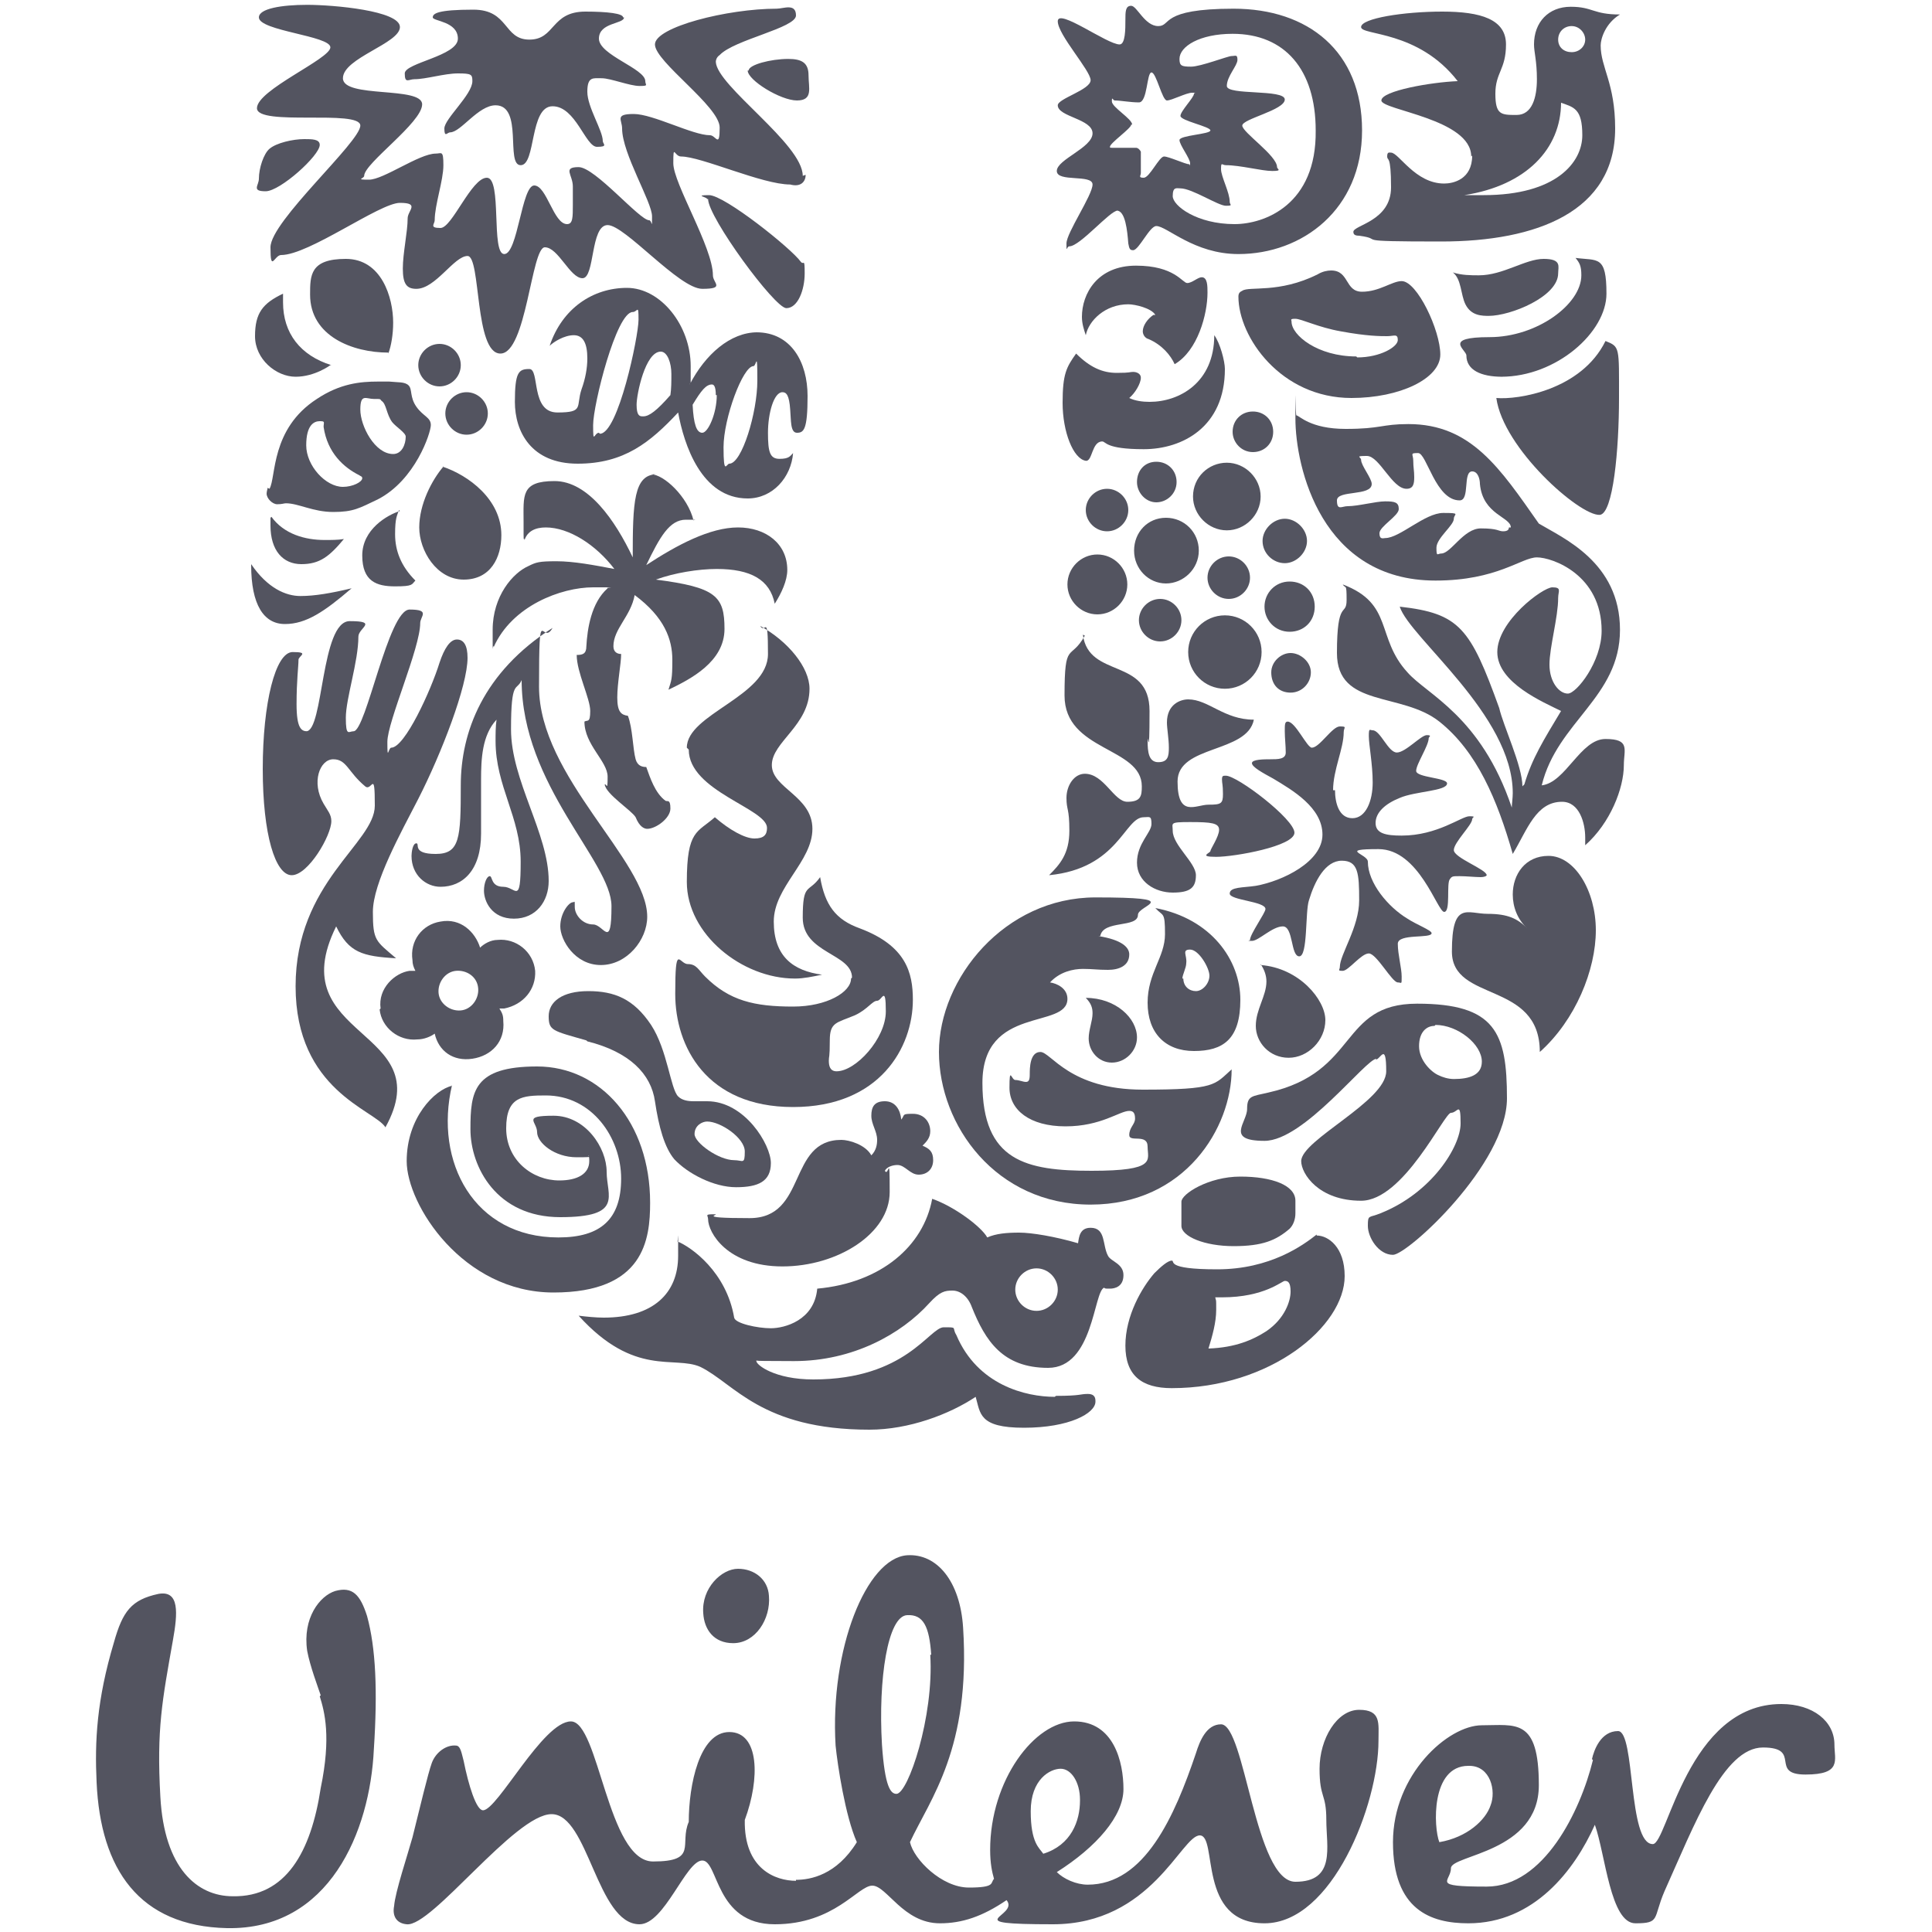
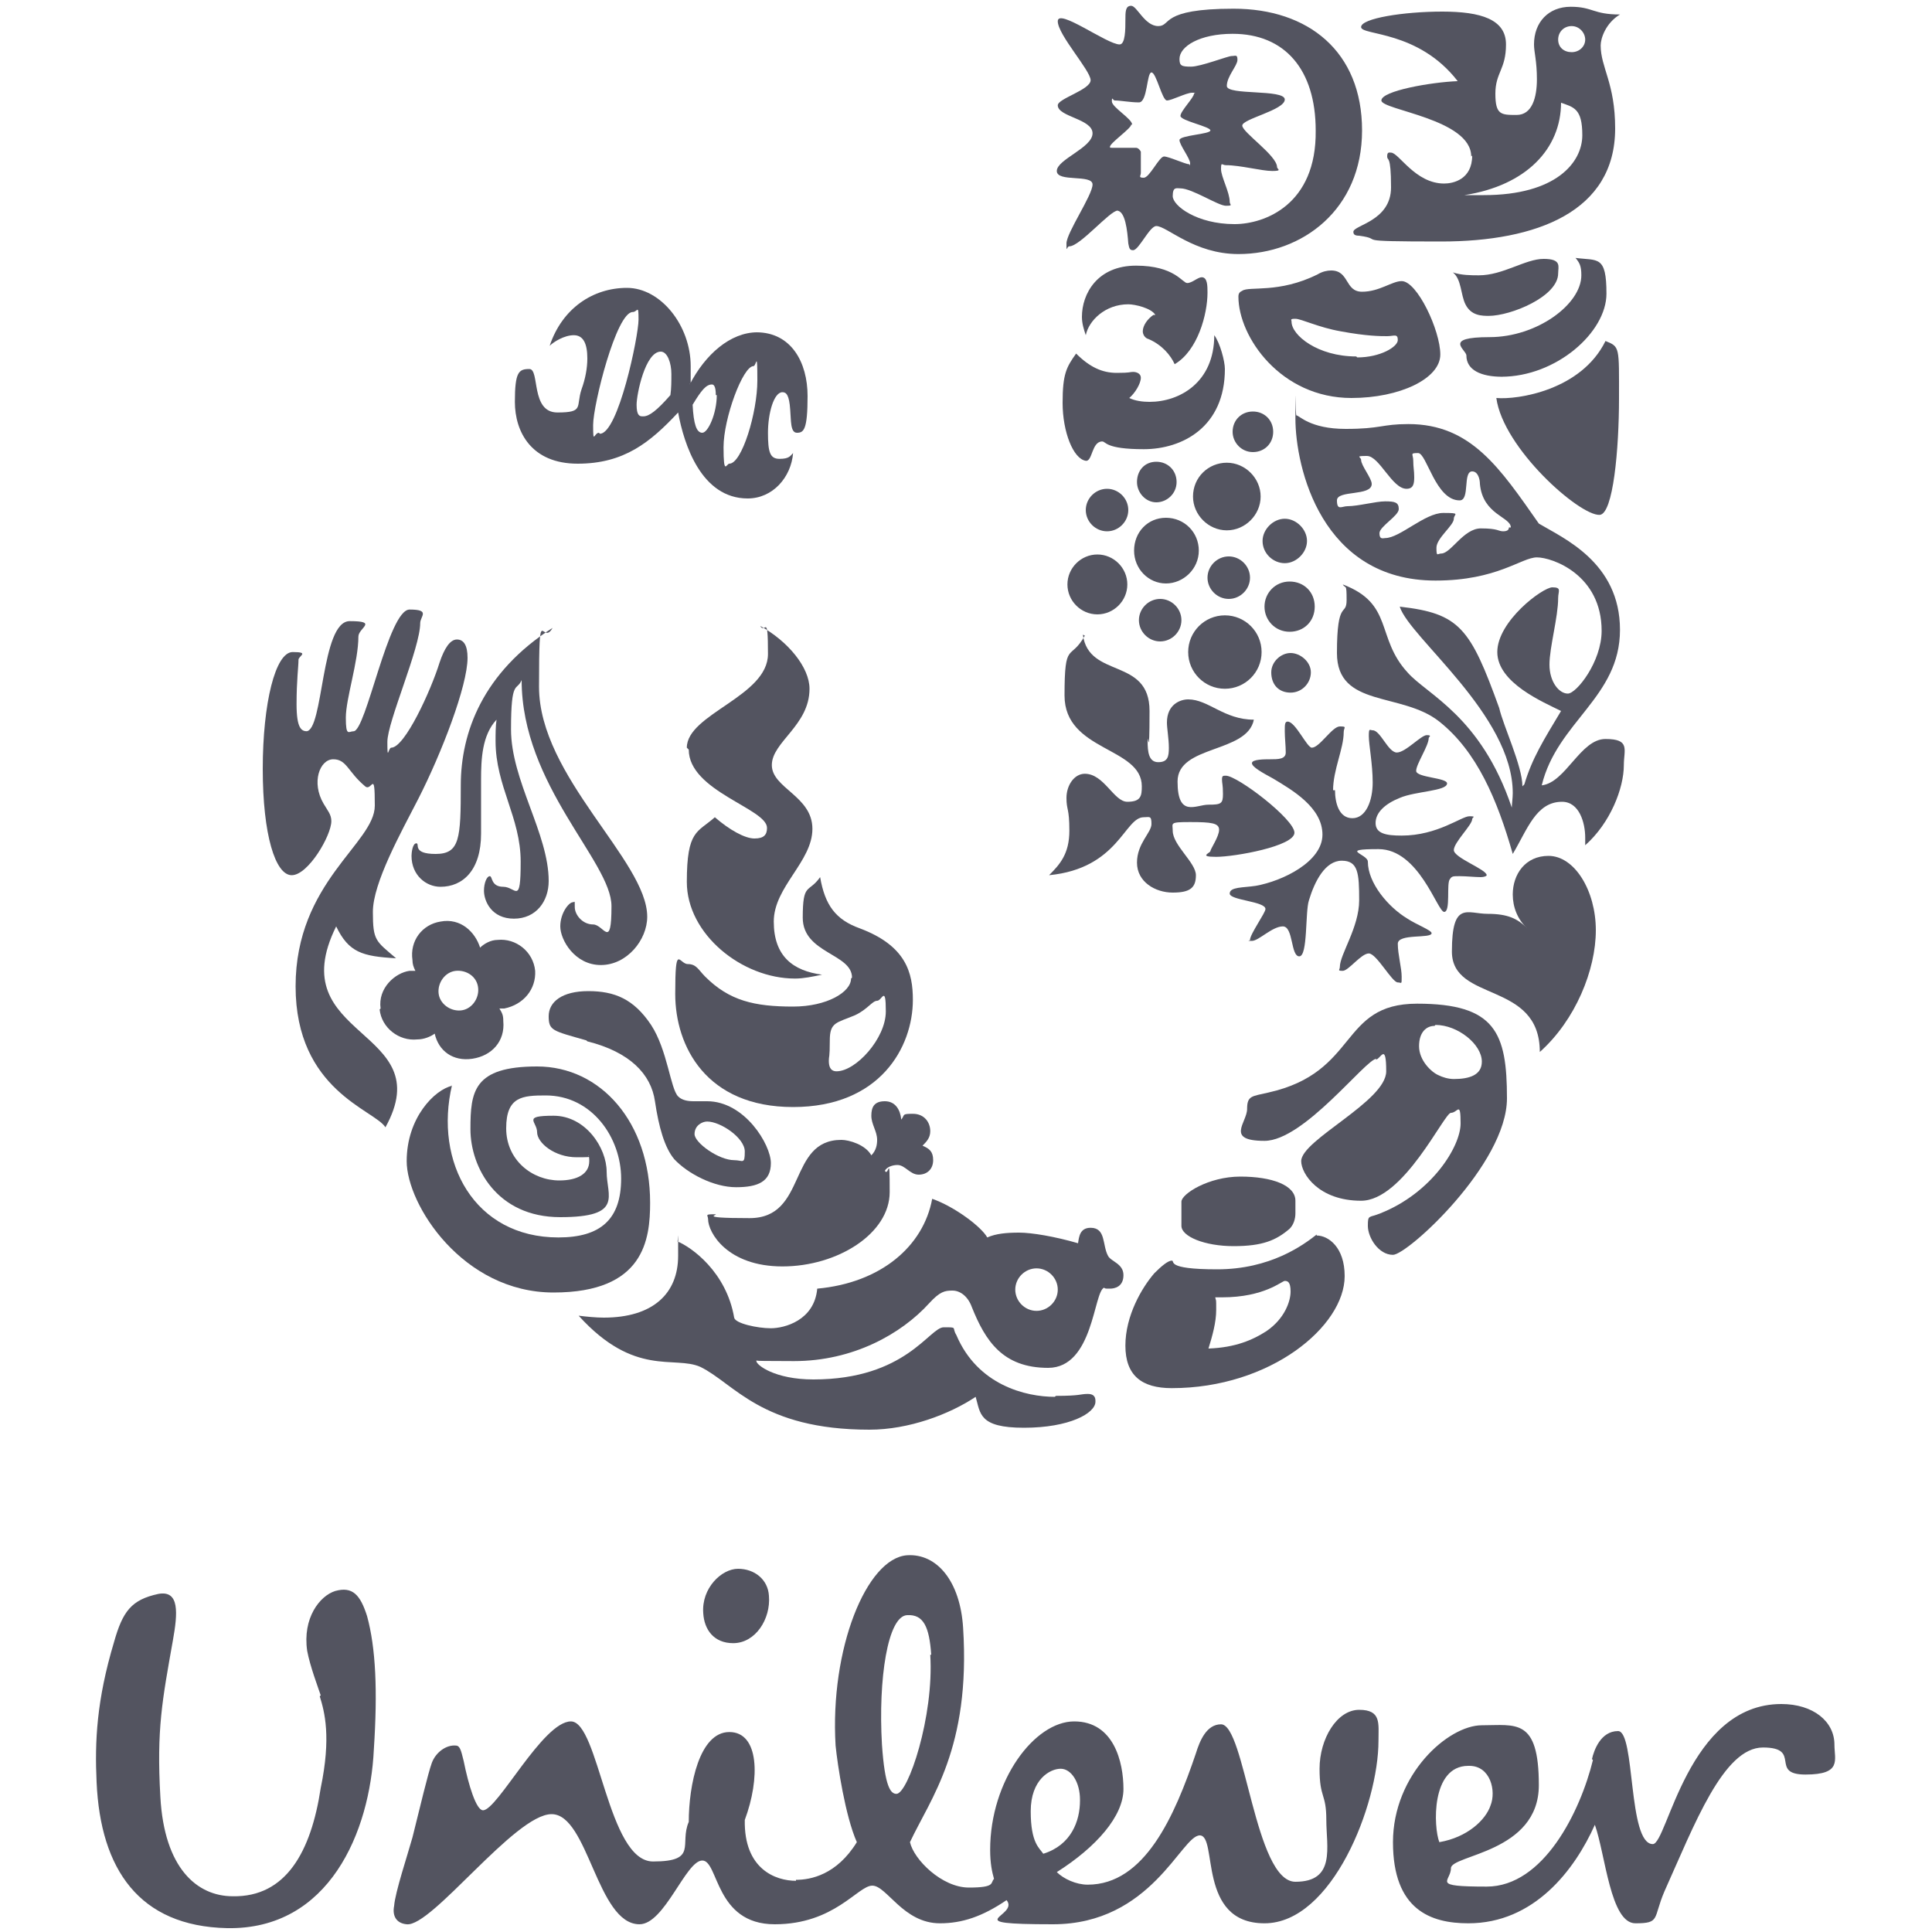
<svg xmlns="http://www.w3.org/2000/svg" version="1.1" viewBox="0 0 200 200">
  <defs>
    <style>
      .cls-1 {
        fill: #535460;
      }
    </style>
  </defs>
  <g>
    <g id="Layer_1">
      <g id="Layer_1-2" data-name="Layer_1">
        <g>
          <path class="cls-1" d="M82.4,194.6c1.5,0,4.2-.5,6.3-3.9-1.2-2.7-2-8-2.2-10-.6-10,3.2-19.4,7.4-19.7,3.1-.2,5.5,2.7,5.8,7.5.8,12.5-3.4,17.7-5.5,22.2.4,1.8,3.3,4.7,6.1,4.7s2.2-.5,2.6-.9c-.2-.7-.4-1.6-.4-3,0-7.2,4.6-13.3,8.7-13.3s5.1,4.2,5.1,7-2.8,6-6.9,8.6c.7.7,2,1.3,3.2,1.3,5.9,0,9-7.1,11.2-13.6.4-1.3,1.1-3,2.6-3,2.5,0,3.5,16.3,7.7,16.3s3.2-3.6,3.2-6.4-.7-2.2-.7-5.3,1.8-6.1,4.1-6.1,2,1.4,2,3.2c0,6.6-4.8,18.9-11.8,18.9s-4.8-9.1-6.7-9.1-5,9.2-15.2,9.2-3.4-.8-4.8-2.5c-2.5,1.7-4.6,2.4-6.9,2.4-3.8,0-5.5-3.9-7-3.9s-3.9,4-10.1,4-5.8-6.6-7.5-6.6-3.9,6.6-6.5,6.6c-4.4,0-5.3-11.4-9.1-11.4s-12.4,11.7-15,11.4c-1.1-.1-1.5-.9-1.3-1.9.1-1.4,1.4-5.3,1.9-7.1.8-3.2,1.6-6.6,2-7.7.4-1.1,1.5-1.9,2.5-1.8.5,0,.6.9.8,1.6.5,2.5,1.3,5.1,2,5.1,1.5,0,6.2-9.2,9.1-9.2s3.8,14.5,8.5,14.5,2.7-1.8,3.7-4.1c0-3.8,1.1-9.3,4.2-9.3s3.2,4.8,1.6,9.1c-.1,5.1,3.2,6.3,5.3,6.3h0ZM164.9,182.2c-1.3,5.3-5.1,13.1-11,13.1s-3.7-.5-3.7-1.9,9.1-1.6,9.1-8.6-2.4-6.2-5.9-6.2-9.2,5.1-9.2,12.1,3.9,8.4,7.8,8.4c6.8,0,11-5.5,13.1-10.2,1.1,3.1,1.6,10.2,4.2,10.2s1.8-.5,3-3.3c3.1-6.9,6.1-14.9,10.2-14.9s.6,2.8,4.4,2.8,3-1.5,3-3.1c0-2.4-2.2-4.2-5.5-4.2-9.7,0-11.8,14.5-13.3,14.5-2.6,0-1.8-11.7-3.6-11.7s-2.5,2-2.7,2.9h0ZM96.4,171.3c-.2-2.9-.8-4.2-2.5-4.1-2,.1-3,6.6-2.6,13.4.3,4.4.9,5.1,1.5,5.1,1.2,0,3.9-8,3.5-14.4h0ZM79.6,165.2c-.1-1.7-1.5-2.8-3.2-2.8s-3.8,2-3.6,4.6c.1,1.7,1.1,3.1,3.1,3.1,2.3,0,3.9-2.5,3.7-4.9ZM111.8,186.3c0-1.8-.9-3.2-2-3.2s-3.1,1.1-3.1,4.4.9,3.8,1.3,4.4c2.9-.9,3.8-3.4,3.8-5.5h0ZM152.1,182.8c2.2,0,2.8,2.6,2.2,4.1-.5,1.5-2.4,3.3-5.3,3.8-.6-1.5-.9-7.9,3-7.9ZM33.2,175.5c-.3-.9-1.1-3-1.4-4.6-.5-3.4,1.3-5.7,2.9-6.2,1.8-.5,2.6.4,3.3,2.6.9,3.3,1.1,7.7.7,13.8-.4,8.5-4.6,18.7-15.2,18.5-9.1-.2-13.1-6.1-13.5-15.1-.2-4.2,0-8.5,1.8-14.5.9-3.2,1.8-4.4,4.6-5,2.2-.4,2,2,1.5,4.8-1.1,6.2-1.7,9.2-1.3,16.2.4,7.4,3.8,10.3,7.5,10.3,5.5.1,8.1-4.6,9.1-11.2,1.1-5.3.4-7.9-.1-9.5h0Z" />
          <g>
            <path class="cls-1" d="M154.9,41.2c.7,5.2,8.6,12.2,10.7,12.1,1.4-.1,2-6.8,2-12.1s.1-5.3-1.4-5.9c-2.5,5.1-9.1,6.1-11.3,5.9ZM155.4,39c5.7,0,10.9-4.6,10.9-8.6s-.9-3.4-3.2-3.7c.4.5.6.8.6,1.8,0,3-4.6,6.4-9.5,6.4s-2.4,1.3-2.4,1.9c0,1.5,1.5,2.2,3.7,2.2ZM154.2,32.7c-.8,0-1.9,0-2.5-1.2-.5-1-.4-2.6-1.3-3.3.9.3,1.9.3,2.7.3,2.5,0,4.8-1.7,6.7-1.7s1.5.8,1.5,1.5c0,2.4-4.9,4.4-7.2,4.4Z" />
            <path class="cls-1" d="M31.7,75.7c1.8,0,1.5-11.4,4.5-11.4s.9.7.9,1.6c0,2.6-1.3,6.4-1.3,8.4s.3,1.4.8,1.4c1.3,0,3.6-12.6,5.8-12.6s1.1.7,1.1,1.4c0,2.6-3.4,10.2-3.4,12.3s.1.6.4.6c1.4,0,4.1-5.9,5-8.8.5-1.5,1.1-2.4,1.8-2.4s1.1.6,1.1,1.9c0,2.9-2.7,9.9-5.1,14.6-1.8,3.5-4.7,8.7-4.7,11.7s.3,3,2.4,4.8c-3.5-.2-4.9-.6-6.2-3.3-5.8,11.7,10.8,10.5,5.1,20.8-1.1-1.8-9.3-3.8-9.3-14.6s8.2-14.8,8.2-18.7-.3-1.4-1-2c-1.8-1.5-1.9-2.8-3.3-2.8s-2.3,2.4-1,4.6c.4.7.8,1.1.8,1.8,0,1.5-2.4,5.6-4.1,5.6s-3-4.2-3-11,1.3-12.1,3.1-12.1.6.4.6.8c0,.7-.2,2.1-.2,4.6s.5,2.8,1.1,2.8Z" />
            <path class="cls-1" d="M45.6,91.8c2.3,0,4.2-1.7,4.2-5.5v-5.6c0-2.1.1-4.6,1.6-6.2-.1.7-.1,1.5-.1,2.2,0,4.7,2.6,7.9,2.6,12.5s-.5,2.6-1.8,2.6-1.1-1.1-1.4-1.1-.6.7-.6,1.5c0,1.1.8,2.9,3.1,2.9s3.6-1.8,3.6-3.9c0-4.9-3.9-10.4-3.9-15.7s.6-3.9,1.1-5.1c0,10.9,9.3,18.8,9.3,23.4s-.8,1.9-1.9,1.9-1.9-1-1.9-1.8,0-.5-.2-.5c-.4,0-1.3,1.1-1.3,2.5s1.5,4,4.2,4,4.8-2.6,4.8-5c0-5.8-11.2-14.5-11.2-23.8s.3-4.1,1.4-6.1c-7.2,4.6-9.5,10.8-9.5,16.3s-.1,7.1-2.6,7.1-1.6-1.1-2-1.1-.5,1-.5,1.3c0,2,1.5,3.2,3,3.2Z" />
            <path class="cls-1" d="M140.5,37c2.4,0,4.2-1.1,4.2-1.8s-.4-.4-1.1-.4-2.1,0-4.8-.5c-2.3-.4-4.1-1.3-4.7-1.3s-.4.1-.4.3c0,1.4,2.7,3.6,6.7,3.6h0ZM128.6,30.1c.7-.5,3.8.3,7.8-1.7.5-.3,1-.4,1.4-.4,1.9,0,1.4,2.2,3.2,2.2s3.1-1.1,4.1-1.1c1.6,0,4,5.1,4,7.6s-4.2,4.5-9.2,4.5c-7.3,0-11.7-6.3-11.7-10.5,0-.4.2-.5.4-.6h0Z" />
            <path class="cls-1" d="M46.8,112.4c-1.8.4-4.7,3.3-4.7,7.8s5.8,13.6,15.2,13.6,10-5.5,10-9.3c0-8.3-5.1-14.1-11.7-14.1s-6.9,2.6-6.9,6.5,2.7,9.1,9.3,9.1,4.8-2.2,4.8-4.7-2.2-5.8-5.5-5.8-1.7.6-1.7,1.7,1.8,2.6,4.1,2.6,1-.1,1.2-.2c.1.1.1.4.1.6,0,1.3-1.2,2-3.1,2-2.8,0-5.5-2.1-5.5-5.4s1.7-3.4,4.1-3.4c4.8,0,7.8,4.4,7.8,8.6s-2.1,6.1-6.5,6.1c-8.7,0-12.9-7.8-11-15.8h0Z" />
            <path class="cls-1" d="M105.1,133.5c0,1.2,1,2.2,2.2,2.2s2.2-1,2.2-2.2-1-2.2-2.2-2.2-2.2,1-2.2,2.2ZM109.3,144.5c2.6,0,2.5-.2,3.3-.2s.8.5.8.8c0,1.2-2.7,2.7-7.4,2.7s-4.5-1.5-5-3.2c-2.7,1.8-6.9,3.4-11,3.4-11.2,0-14-4.8-17.5-6.5-2.7-1.2-6.8,1.1-12.6-5.3.8.1,1.8.2,2.6.2,5.1,0,7.7-2.5,7.7-6.4s0-1.1-.1-1.5c1.5.6,5.1,3.2,5.9,7.9.1.6,2.4,1.1,3.8,1.1s4.5-.8,4.8-4.1c6.6-.6,11-4.4,11.9-9.3,2.3.8,5.1,2.9,5.7,4,.9-.4,2-.5,3.3-.5s3.7.4,6.1,1.1c.1-.7.2-1.6,1.3-1.6,1.6,0,1.2,1.8,1.8,2.9.3.6,1.6.8,1.6,2s-.9,1.4-1.4,1.4-.5,0-.6-.1c-1.1.4-1.1,8.3-5.8,8.3s-6.5-2.8-7.9-6.3c-.4-1.1-1.2-1.7-2-1.7s-1.3.1-2.4,1.3c-2.9,3.2-7.9,6-14,6s-3.4-.1-3.7-.1-.2,0-.2.1c0,.4,1.9,1.9,5.9,1.9,9.6,0,12-5.4,13.5-5.4s.8,0,1.3.8c2.2,5.2,7.2,6.4,10.2,6.4h0Z" />
            <path class="cls-1" d="M142.5,109.6c-1.1,0-7.5,8.5-11.6,8.5s-1.8-1.9-1.8-3.3.5-1.3,2.2-1.7c9.4-2.1,7.3-9.2,15.4-9.2s9.3,3,9.3,9.8-10.3,16.2-11.8,16.2-2.6-1.8-2.6-3,.1-.8,1.3-1.3c5.3-2.1,8.3-6.9,8.3-9.3s-.3-1.1-1-1.1-4.9,9.1-9.3,9.1-6.2-2.8-6.2-4.1c0-2.2,8.8-6.2,8.8-9.3s-.6-1.2-1.1-1.2ZM148.5,106.2c-.8,0-1.6.6-1.6,2.1s1.3,2.7,2,3c.4.2,1,.4,1.6.4,1.6,0,2.9-.4,2.9-1.8,0-1.8-2.5-3.8-4.8-3.8h0Z" />
-             <path class="cls-1" d="M46.1,42.8c0,1.2,1,2.2,2.2,2.2s2.2-1,2.2-2.2-1-2.2-2.2-2.2-2.2,1-2.2,2.2ZM43.3,37.8c0,1.2,1,2.2,2.2,2.2s2.2-1,2.2-2.2-1-2.2-2.2-2.2-2.2,1-2.2,2.2ZM41.4,52.9c-1.3.4-3.9,1.9-3.9,4.6s1.5,3.2,3.4,3.2,1.7-.2,2.1-.6c-1.5-1.5-2.1-3.1-2.1-4.8s.2-1.9.4-2.5ZM28,53.6c0,.3,0,.6,0,.8,0,2.6,1.3,4,3.2,4s2.9-.8,4.4-2.6c-.6.1-1.3.1-2,.1-2,0-4.2-.6-5.5-2.4ZM26,58.5c0,4.1,1.3,6.1,3.5,6.1s4.1-1.3,6.9-3.7c-2.1.5-3.8.8-5.3.8s-3.4-.8-5.1-3.3ZM40.2,36.6c.3-.8.5-2,.5-3.2,0-2.6-1.2-6.6-4.9-6.6s-3.7,1.7-3.7,3.7c0,4.3,4.4,6,8.1,6ZM35.5,50.4c-1.8,0-3.8-2.2-3.8-4.3s.8-2.5,1.4-2.5.4.1.4.6c.4,2.7,2.1,4.2,3.7,5,.1.1.3.1.3.3,0,.4-1,.9-2,.9ZM40.6,43.7c.4.5,1.4,1.1,1.4,1.5,0,.8-.4,1.8-1.3,1.8-1.9,0-3.4-2.9-3.4-4.6s.6-1.1,1.4-1.1.6,0,.8.2c.5.3.5,1.4,1.1,2.2ZM27.7,50.5c0,.1-.1.4-.1.6,0,.5.6,1.1,1.1,1.1s.7-.1.9-.1c1.3,0,2.8.9,4.9.9s2.7-.4,4.6-1.3c3.9-2,5.5-6.9,5.5-7.7s-.8-.9-1.5-1.9-.4-1.8-.8-2.2-1.1-.3-2-.4h-1.2c-1.8,0-3.9.2-6.3,1.8-4.8,3.1-4.2,8.1-4.9,9.3h0ZM45.9,48.3c-1.2,1.4-2.5,3.9-2.5,6.3s1.8,5.4,4.6,5.4,3.9-2.3,3.9-4.6c0-3.7-3.4-6.2-6.1-7.1ZM34.2,37.8s-1.6,1.2-3.6,1.2-4.2-1.8-4.2-4.2.8-3.4,2.9-4.4c0,.4,0,.6,0,.9,0,3.2,1.8,5.5,5,6.5Z" />
            <path class="cls-1" d="M130.7,56c0,1.3,1.1,2.3,2.3,2.3s2.3-1.1,2.3-2.3-1.1-2.3-2.3-2.3-2.3,1.1-2.3,2.3ZM130.9,62.8c0,1.4,1.1,2.6,2.6,2.6s2.6-1.1,2.6-2.6-1.1-2.6-2.6-2.6-2.6,1.2-2.6,2.6ZM123,67.5c0,2.1,1.7,3.8,3.8,3.8s3.8-1.7,3.8-3.8-1.7-3.8-3.8-3.8-3.8,1.7-3.8,3.8ZM125,59.8c0,1.2,1,2.2,2.2,2.2s2.2-1,2.2-2.2-1-2.2-2.2-2.2-2.2,1-2.2,2.2ZM117.9,64.2c0,1.2,1,2.2,2.2,2.2s2.2-1,2.2-2.2-1-2.2-2.2-2.2-2.2,1-2.2,2.2ZM123.5,51.4c0,1.9,1.6,3.5,3.5,3.5s3.5-1.6,3.5-3.5-1.6-3.5-3.5-3.5-3.5,1.5-3.5,3.5ZM127.6,44.7c0,1.1.9,2.1,2.1,2.1s2.1-.9,2.1-2.1-.9-2.1-2.1-2.1-2.1.9-2.1,2.1ZM117.7,49.9c0,1.1.9,2.1,2,2.1s2.1-.9,2.1-2.1-.9-2.1-2.1-2.1-2,.9-2,2.1ZM117.4,57c0,1.9,1.5,3.4,3.3,3.4s3.4-1.5,3.4-3.4-1.5-3.4-3.4-3.4-3.3,1.5-3.3,3.4ZM110.5,60.5c0,1.7,1.4,3.1,3.1,3.1s3.1-1.4,3.1-3.1-1.4-3.1-3.1-3.1-3.1,1.4-3.1,3.1ZM112.4,52.8c0,1.2,1,2.2,2.2,2.2s2.2-1,2.2-2.2-1-2.2-2.2-2.2-2.2,1-2.2,2.2ZM131.6,69.6c0-1.1,1-2,2-2s2.1.9,2.1,2-.9,2.1-2.1,2.1-2-.8-2-2.1Z" />
            <path class="cls-1" d="M133,132.6c.3,0,.6.1.6,1.1s-.6,2.8-2.5,4.1c-1.4.9-3.2,1.7-6,1.8.4-1.3.8-2.7.8-4s0-.8-.1-1.3h.7c4.4,0,6.2-1.7,6.5-1.7h0ZM133.5,127.2c.4-.4.6-1,.6-1.6v-1.3c0-1.6-2.4-2.5-5.7-2.5s-6.1,1.8-6.1,2.6v2.5c0,1.1,2.4,2.1,5.4,2.1s4.4-.6,5.8-1.8h0ZM136.3,127.8c-1.4,1.1-4.8,3.6-10.3,3.6s-4.3-.9-4.7-.9-1.1.6-1.8,1.3c-1.3,1.5-3,4.4-3,7.5s1.7,4.4,4.8,4.4c10.2,0,17.9-6.4,17.9-11.6,0-3-1.7-4.2-2.9-4.2Z" />
            <path class="cls-1" d="M138.2,81.8c0,1.3.4,2.9,1.8,2.9s2.1-1.8,2.1-3.7-.4-3.9-.4-4.8.1-.6.4-.6c.8,0,1.6,2.3,2.5,2.3s2.5-1.8,3.1-1.8.2.2.2.3c0,.8-1.3,2.7-1.3,3.4s3.2.7,3.2,1.3c0,.8-3.3.8-4.9,1.5-1.5.6-2.5,1.5-2.5,2.6s1.1,1.3,2.7,1.3c3.7,0,6.2-2,7-2s.3.1.3.3c0,.6-1.9,2.4-1.9,3.2s3.4,2,3.4,2.6c0,.1-.3.2-.6.2-.6,0-1.5-.1-2.2-.1s-.8,0-1,.3c-.4.4.1,3.4-.6,3.4s-2.6-6.5-6.8-6.5-1.1.5-1.1,1.3c0,2.2,2.1,4.7,4.1,5.9.9.6,2.5,1.2,2.5,1.5,0,.6-3.5,0-3.5,1.1s.4,2.5.4,3.4,0,.6-.4.6c-.6,0-2.2-3-3-3s-2.1,1.8-2.7,1.8-.3-.1-.3-.4c0-1.3,2-4.1,2-6.9s-.1-4.1-1.8-4.1-2.8,2.1-3.4,4.1c-.4,1.2-.1,5.8-1,5.8s-.6-3.1-1.7-3.1-2.5,1.5-3.2,1.5-.2,0-.2-.1c0-.6,1.6-2.8,1.6-3.2,0-.8-3.7-.9-3.7-1.6s1.4-.6,2.7-.8c2.8-.5,6.9-2.5,6.9-5.3s-3.1-4.6-5.1-5.8c-1.1-.6-2.2-1.2-2.2-1.6s1.3-.4,1.9-.4c.8,0,1.6,0,1.6-.7s-.1-1.5-.1-2.2,0-1,.3-1c.8,0,2,2.7,2.5,2.7.8,0,2.1-2.2,2.9-2.2s.4.1.4.6c0,1.7-1.1,3.9-1.1,6h0ZM112.1,65.7c.6,4.6,6.9,2.3,6.9,7.9s-.2,2-.2,3.1.1,2.2,1.1,2.2,1.1-.6,1.1-1.5-.2-2-.2-2.6c0-1.9,1.4-2.4,2.2-2.4,2.1,0,3.7,2.1,6.8,2.1-.7,3.5-7.9,2.6-7.9,6.4s1.9,2.4,3.2,2.4,1.5-.1,1.5-1.1-.1-1.1-.1-1.5.1-.4.4-.4c1.2,0,7.1,4.5,7.1,5.9s-6.2,2.5-8.1,2.5-.6-.4-.6-.6.9-1.5.9-2.2-.8-.8-3-.8-1.8.1-1.8.9c0,1.5,2.4,3.3,2.4,4.6s-.6,1.8-2.4,1.8-3.7-1.1-3.7-3.1,1.5-3.1,1.5-4-.2-.7-.8-.7c-2,0-2.6,5.3-9.8,6,1.1-1.1,2.1-2.2,2.1-4.6s-.3-2.1-.3-3.4.8-2.5,1.9-2.5c2,0,3,2.9,4.4,2.9s1.5-.6,1.5-1.6c0-4.1-8-3.6-8-9.4s.6-3.5,2.1-6.2h0Z" />
-             <path class="cls-1" d="M122.5,101.3c0,.8.6,1.3,1.3,1.3s1.4-.8,1.4-1.6-1.1-2.7-2-2.7-.3.6-.4,1.4c0,.5-.4,1.2-.4,1.6ZM119.6,94c5.8,1.1,8.8,5.4,8.8,9.5s-1.8,5.3-4.8,5.3-4.8-1.9-4.8-5,1.8-4.7,1.8-7.1-.2-1.8-1-2.7h0ZM112.4,103.3c.6.6.7,1.1.7,1.6,0,.8-.4,1.7-.4,2.6,0,1.3,1,2.5,2.4,2.5s2.6-1.2,2.6-2.6c0-2-2.2-4.1-5.3-4.1h0ZM130.5,99.8c.4.6.6,1.2.6,1.8,0,1.5-1.1,2.9-1.1,4.6s1.4,3.3,3.4,3.3,3.8-1.8,3.8-3.9-2.7-5.4-6.7-5.7h0ZM113.7,96.9c2.5.4,3.2,1.2,3.2,1.9,0,1.2-1.1,1.6-2.2,1.6s-1.6-.1-2.6-.1-2.4.3-3.4,1.4c.7.1,1.8.6,1.8,1.7,0,3.2-8.8.6-8.8,8.7s4.5,9.1,11.3,9.1,5.8-1.1,5.8-2.5-1.9-.4-1.9-1.2.6-1.1.6-1.7-.2-.8-.6-.8c-1,0-2.9,1.6-6.6,1.6s-5.8-1.7-5.8-4,.2-.8.6-.8.8.2,1.1.2.4-.2.4-.8,0-2.3,1.1-2.3,3,3.9,10.6,3.9,7.4-.5,9.2-2.1c0,6-4.8,14-14.6,14s-15.7-8.2-15.7-15.8,6.8-16,16.2-16,4.4.8,4.4,1.8c0,1.4-3.6.5-3.9,2.2h0Z" />
            <path class="cls-1" d="M78.3,34.4c3.6,0,5.3,3.1,5.3,6.6s-.4,3.8-1.1,3.8-.6-1.3-.7-2.4c-.1-1.5-.4-1.8-.8-1.8-.9,0-1.5,2.2-1.5,4.2s.2,2.7,1.2,2.7,1.1-.3,1.4-.6c-.2,2.5-2.1,4.7-4.7,4.7-4.8,0-6.6-5.6-7.2-8.9-2.9,3.1-5.6,5.3-10.4,5.3s-6.5-3.3-6.5-6.4.4-3.4,1.5-3.4.1,4.5,2.9,4.5,1.9-.6,2.5-2.4c.4-1.1.6-2.2.6-3.2,0-1.5-.4-2.4-1.4-2.4s-2.1.7-2.5,1.1c1.3-3.9,4.5-6,8-6s6.6,3.9,6.6,8.1,0,1.3-.1,1.9c1.6-3.1,4.2-5.4,7-5.4h0ZM74.1,40.9c0-.9-.2-1.1-.4-1.1-.6,0-1.1.6-2,2.1.1,2,.4,2.9,1,2.9s1.5-2,1.5-3.9ZM66.6,43.1c.6,0,1.4-.6,2.8-2.2.1-.7.1-1.4.1-2.2,0-1.1-.4-2.3-1.1-2.3-1.6,0-2.5,4.4-2.5,5.5s.3,1.2.6,1.2ZM75.5,48c1.3,0,2.9-5.3,2.9-8.6s-.1-1.5-.4-1.5c-1.1,0-3.1,5.4-3.1,8.4s.3,1.7.6,1.7ZM62.1,44.9c1.9,0,4-10.1,4-11.8s-.1-.8-.6-.8c-1.7,0-4.1,9.6-4.1,11.7s.1.8.6.8Z" />
-             <path class="cls-1" d="M68,49.1c-2.4,0-2.5,2.9-2.5,8.6-1.8-3.8-4.6-7.9-8.1-7.9s-3.2,1.5-3.2,4.2,0,1.4.1,1.9c.3-.9,1.1-1.3,2.2-1.3,2.4,0,5.2,1.8,7.1,4.3-2.1-.4-4.2-.8-6-.8s-2.1.1-2.9.5c-1.6.7-3.7,3.1-3.7,6.6s0,1.1.1,1.8c1.9-4.3,7-6.2,10.3-6.2s1.1,0,1.5.1c-1.7,1.5-2.1,4.2-2.2,6,0,.8-.4.9-1,.9,0,1.8,1.4,4.5,1.4,5.8s-.3.9-.6,1.1c0,2.4,2.4,4.1,2.4,5.7s-.1.7-.3.8c.1,1,2.8,2.7,3.2,3.4.4,1,.9,1.2,1.2,1.2.9,0,2.4-1.1,2.4-2.1s-.3-.7-.5-.8c-1.1-.8-1.6-2.4-2-3.5-.4,0-.9-.1-1.1-.8-.3-1.1-.3-3.2-.8-4.5-.7-.1-1.1-.4-1.1-1.9s.4-3.5.4-4.5c-.4,0-.8-.2-.8-.8,0-1.8,1.8-3.1,2.2-5.3,3.1,2.3,3.9,4.6,3.9,6.7s-.1,2.1-.4,3.1c2.3-1.1,5.8-2.9,5.8-6.3s-.9-4.3-7.1-5.1c1.9-.7,4.4-1.1,6.3-1.1,3.5,0,5.5,1.1,6,3.6.7-1.1,1.3-2.4,1.3-3.5,0-2.7-2.2-4.4-5.1-4.4s-6.3,1.8-9.5,3.9c1.4-2.9,2.4-4.7,4.1-4.7s.6,0,.8.1c-.6-2.5-3.1-4.8-4.4-4.8h0Z" />
            <path class="cls-1" d="M160.3,88.6c2.7,0,4.9,3.6,4.9,7.7s-2.1,9.3-5.8,12.6c0-7.4-9.1-5.1-9.1-10.4s1.6-3.9,3.7-3.9,3.1.5,4.1,1.5c-1-.9-1.5-2.2-1.5-3.5,0-2.1,1.3-4,3.7-4h0Z" />
            <path class="cls-1" d="M119.6,32.6c-.4-.7-2.1-1.1-2.8-1.1-2.4,0-4.1,1.7-4.4,3.2-.2-.6-.4-1.2-.4-1.9,0-2.4,1.6-5.3,5.6-5.3s4.8,1.8,5.3,1.8,1.1-.6,1.5-.6c.6,0,.6.9.6,1.6,0,2.2-1,6-3.4,7.4-.4-.9-1.3-2-2.7-2.6-.4-.1-.6-.5-.6-.8,0-.6.5-1.3,1.1-1.7h0ZM111.4,36.6c1.4,1.4,2.7,2,4.2,2s1.3-.1,1.7-.1.8.2.8.6c0,.6-.6,1.6-1.2,2.1.6.3,1.4.4,2.1.4,3.1,0,6.7-2,6.7-6.9.6.8,1.1,2.7,1.1,3.5,0,6-4.4,8.3-8.4,8.3s-3.9-.8-4.3-.8c-1.1,0-1,2.1-1.7,2-1.3-.2-2.4-3-2.4-6s.4-3.7,1.4-5.1Z" />
-             <path class="cls-1" d="M64.5,1.8c0-.4-1.6-.6-3.9-.6-3.6,0-3.1,2.9-5.8,2.9s-2.1-3.1-5.8-3.1-4.2.4-4.2.8,2.6.4,2.6,2.2-5.5,2.5-5.5,3.6.4.6,1,.6c1.2,0,3.1-.6,4.5-.6s1.5.1,1.5.8c0,1.4-2.9,3.9-2.9,4.9s.3.4.6.4c1.1,0,2.9-2.8,4.7-2.8,2.9,0,1,6.2,2.6,6.2s.9-6.1,3.3-6.1,3.4,4.2,4.6,4.2.6-.3.6-.6c0-1.1-1.6-3.5-1.6-5.1s.6-1.4,1.5-1.4,2.9.8,3.9.8.6-.1.6-.5c0-1.3-4.8-2.7-4.8-4.4s2.6-1.5,2.6-2.2ZM77.4,7.3c0,1,3.4,3.1,5.1,3.1s1.2-1.3,1.2-2.6-.7-1.7-2.1-1.7c-1.8,0-4.1.6-4.1,1.2ZM83.1,18.2c0-3.3-8.9-9.3-9-11.8,0-.2.1-.5.4-.7,1.5-1.6,7.9-2.8,7.9-4.1s-1.3-.7-2-.7c-5.1,0-12.6,1.9-12.6,3.7s6.7,6.4,6.7,8.6-.4.8-1,.8c-1.8,0-5.9-2.2-7.9-2.2s-1.2.6-1.2,1.5c0,2.6,3.1,7.6,3.1,9.1s0,.4-.3.4c-1,0-5.6-5.5-7.3-5.5s-.6.8-.6,2v1.9c0,1.3,0,2-.6,2-1.4,0-2.1-4-3.4-4s-1.7,7.1-3.1,7.1-.2-7.9-1.8-7.9-3.6,5.2-4.8,5.2-.6-.4-.6-.8c0-1.6.9-4.1.9-5.7s-.2-1.2-.8-1.2c-1.7,0-5.4,2.7-6.9,2.7s-.5-.1-.5-.4c0-1.3,6-5.5,6-7.4s-8.2-.6-8.2-2.7,5.9-3.6,5.9-5.3-6.9-2.3-9.6-2.3-5,.4-5,1.3c0,1.4,7.4,1.9,7.4,3.1s-7.6,4.4-7.6,6.3,10.7.1,10.7,1.8-9.3,9.9-9.3,12.6.4.8,1.1.8c2.9,0,10.2-5.4,12.3-5.4s.8.8.8,1.6c0,1.4-.5,3.6-.5,5.2s.4,2.1,1.4,2.1c2,0,3.9-3.4,5.3-3.4s.7,10.1,3.4,10.1,3.2-11,4.6-11,2.6,3.2,3.9,3.2.8-5.5,2.6-5.5,7.4,6.6,9.8,6.6,1.1-.6,1.1-1.4c0-2.9-4.1-9.5-4.1-11.6s.1-.7.8-.7c2.1,0,8.4,2.9,11.3,2.9,1.1.3,1.6-.3,1.6-1h0ZM33.1,15c0,1.1-4.1,4.8-5.6,4.8s-.7-.6-.7-1.3c0-1.1.5-2.6,1.1-3.1.7-.6,2.4-1,3.6-1,.8,0,1.6,0,1.6.6ZM73.3,20.6c0,1.9,6.9,11.3,8.1,11.3s1.9-1.9,1.9-3.6-.1-.8-.4-1.2c-1-1.4-7.9-6.9-9.5-6.9s-.2.2-.2.4Z" />
            <path class="cls-1" d="M161.3,4.1c0,.8.6,1.3,1.4,1.3s1.4-.6,1.4-1.3-.6-1.4-1.4-1.4-1.4.6-1.4,1.4ZM152.3,16.2c0-3.9-9.3-4.8-9.3-5.8s5.2-1.9,7.9-2c-4.1-5.3-10-4.7-10-5.6s4.4-1.6,8.4-1.6,6.6.8,6.6,3.4-1.1,2.9-1.1,5.1.6,2.2,2.2,2.2,2.1-1.8,2.1-3.7-.3-2.8-.3-3.6c0-2.3,1.5-3.9,3.8-3.9s2.3.8,5.1.8c-1.5.9-2,2.5-2,3.2,0,2.3,1.5,3.9,1.5,8.6,0,8.6-8.1,11.7-18,11.7s-5.6-.2-8.5-.6c-.4,0-.6-.1-.6-.4,0-.7,3.9-1.1,3.9-4.6s-.4-2.7-.4-3.2.2-.4.4-.4c.8,0,2.5,3.2,5.5,3.2.9,0,2.9-.4,2.9-2.9h0ZM161.6,10.6c0,4.8-3.6,8.6-10,9.6.7,0,1.4,0,2,0,7.5,0,10.2-3.4,10.2-6.2s-.9-2.9-2.3-3.4Z" />
            <path class="cls-1" d="M157.8,81.2c.8-2.7,2-4.6,3.8-7.6-1.8-.9-6.6-2.9-6.6-6.1s4.7-6.7,5.7-6.7.6.4.6,1.1c0,2-.9,5.1-.9,6.9s1,3,1.9,3,3.5-3.3,3.5-6.5c0-5.8-5.1-7.6-6.7-7.6s-4.1,2.4-10.5,2.4c-11.8,0-14.5-11.7-14.5-16.8s0-.3.1-.3c.3,0,1.4,1.4,5.1,1.4s3.7-.5,6.5-.5c6.5,0,9.5,4.6,13.5,10.3,2.5,1.5,8.4,4,8.4,11s-6.5,9.5-8.1,16.1c2.5-.3,4-4.8,6.6-4.8s1.9,1.1,1.9,2.7c0,2.4-1.4,6-4,8.3,0-.2,0-.5,0-.8,0-1.5-.6-3.7-2.4-3.7-2.7,0-3.6,2.9-5.1,5.4-1.6-5.6-3.7-10.6-7.6-13.7s-10.6-1.4-10.6-7.1,1-3.7,1-5.5-.1-1.1-.4-1.6c5.3,2,3.4,5.5,6.7,9.1,2,2.3,7.6,4.5,10.8,14,0-.3.1-1,.1-1.5,0-8.1-10.7-16.1-11.7-19.3,6.2.7,7.3,2.2,10.3,10.5.4,1.8,2.4,6,2.4,8.1h0ZM156.4,54.6c0-1.1-2.9-1.3-3.2-4.5,0-.5-.2-1.3-.8-1.3-1,0-.2,3-1.3,3-2.5,0-3.4-4.9-4.3-4.9s-.5.1-.5.8.1,1,.1,1.7-.1,1.2-.8,1.2c-1.5,0-2.8-3.4-4.1-3.4s-.6.1-.6.4c0,.6,1.1,1.9,1.1,2.5,0,1.3-3.6.6-3.6,1.7s.5.6,1.1.6c1.1,0,2.9-.5,3.9-.5s1.4.1,1.4.8-2,1.8-2,2.5.4.5.6.5c1.5,0,4.1-2.6,6-2.6s1.1.1,1.1.6c0,.7-1.8,2-1.8,3s.1.6.5.6c1,0,2.3-2.6,4.1-2.6s1.8.3,2.3.3.6-.2.6-.4h0Z" />
            <path class="cls-1" d="M115.6,21.8c.9,0,1.1,2.1,1.2,3.4.1.6.2.7.5.7.6,0,1.7-2.5,2.4-2.5,1.1,0,3.9,2.9,8.5,2.9,6.6,0,12.8-4.6,12.8-12.8s-5.6-12.6-13.3-12.6-6.4,1.8-7.8,1.8-2.2-2.1-2.8-2.1-.6.6-.6,1.5,0,2.5-.6,2.5c-1.3,0-6.4-3.8-6.4-2.4s3.4,5.1,3.4,6.1-3.4,1.9-3.4,2.6c0,1.2,3.6,1.4,3.6,2.9s-3.7,2.7-3.7,3.9,3.7.3,3.7,1.4-2.7,5-2.7,6.1,0,.3.3.3c1.1,0,4.2-3.7,5-3.7h0ZM117.2,12.9c0-.6-2.1-1.8-2.1-2.4s.1-.1.3-.1c.6,0,1.6.2,2.5.2s.8-3.1,1.3-3.1,1.1,2.9,1.6,2.9,2-.8,2.6-.8.2,0,.2.1c0,.4-1.4,1.8-1.4,2.3s3.1,1.1,3.1,1.5-3.2.5-3.2,1,1.1,1.9,1.1,2.4,0,.1-.1.1c-.4,0-2.1-.8-2.6-.8s-1.5,2.2-2.1,2.2-.3-.2-.3-.5v-2.2c-.1-.2-.3-.4-.5-.4-.6,0-1.9,0-2.3,0s-.4,0-.4-.1c0-.4,2.2-1.9,2.2-2.3ZM127.8,23.2c-3.9,0-6.4-1.9-6.4-2.9s.4-.8.8-.8c1.2,0,3.9,1.8,4.7,1.8s.4-.1.4-.4c0-1-.9-2.6-.9-3.4s.1-.4.5-.4c1.5,0,3.7.6,4.8.6s.5-.2.5-.4c0-1.2-3.6-3.6-3.6-4.3s4.4-1.6,4.4-2.7-6-.4-6-1.4,1.1-2.1,1.1-2.7-.2-.4-.6-.4-3.2,1.1-4.2,1.1-1.2-.1-1.2-.8c0-1.3,2.1-2.6,5.5-2.6,5.4,0,8.6,3.7,8.6,10,.1,7.7-5.3,9.7-8.4,9.7Z" />
            <path class="cls-1" d="M90.8,118c0,.5-.1,1.1-.6,1.6-.6-1.1-2.3-1.6-3.1-1.6-5.6,0-3.5,8.1-9.5,8.1s-2.7-.4-3.7-.4-.6.1-.6.5c0,1.4,2,4.9,7.7,4.9s11.1-3.4,11.1-7.7-.1-1.5-.5-2.2c.2-.4.8-.6,1.3-.6.8,0,1.3,1,2.2,1s1.5-.6,1.5-1.5-.4-1.2-1.1-1.5c.4-.4.8-.8.8-1.5,0-.9-.6-1.8-1.8-1.8s-.8.1-1.2.6c-.1-1-.6-1.9-1.7-1.9s-1.4.6-1.4,1.5.6,1.6.6,2.5Z" />
            <path class="cls-1" d="M76,120.1c-1.6,0-4.1-1.8-4.1-2.7s.8-1.3,1.3-1.3c1.4,0,3.9,1.7,3.9,3.1s-.2.9-1.1.9ZM60.8,107.8c4.4,1.1,6.6,3.4,7,6.2.4,2.7,1,4.8,2,6,1.4,1.5,4.1,2.9,6.4,2.9s3.6-.6,3.6-2.5-2.7-6.4-6.6-6.4-.8,0-1.4,0-1.2-.1-1.6-.5c-.8-.8-1.1-4.8-2.8-7.4-1.8-2.7-3.8-3.5-6.5-3.5s-4.1,1.1-4.1,2.6.4,1.5,3.9,2.5Z" />
            <path class="cls-1" d="M88.2,101.2c0-2.5-5.1-2.5-5.1-6.2s.6-2.5,1.8-4.2c.5,2.9,1.6,4.4,4.1,5.3,4.8,1.8,5.5,4.6,5.5,7.4,0,4.9-3.4,11.1-12.4,11.1s-12.2-6.3-12.2-11.7.4-3.1,1.3-3.1,1.1.6,1.8,1.3c2.5,2.5,5.1,3.1,9.1,3.1,3.5,0,6-1.5,6-2.9h0ZM88.5,105.1c-1.9.8-2.6.7-2.6,2.6s-.1,1.6-.1,2.1.1,1.1.8,1.1c2,0,5.1-3.4,5.1-6.2s-.4-1.1-.9-1.1c-.5,0-1,.9-2.3,1.5h0ZM71.1,77.4c0-3.5,8.4-5.3,8.4-9.7s-.3-2-.8-2.9c2.9,1.6,5.1,4.3,5.1,6.5,0,3.8-3.9,5.5-3.9,7.9s4.2,3.2,4.2,6.6-4,6-4,9.6,2,5.1,5,5.5c-1,.2-1.9.4-2.8.4-5.5,0-11.2-4.6-11.2-10s1.1-5.1,2.9-6.7c1.5,1.3,3.1,2.2,4.1,2.2s1.3-.4,1.3-1.1c0-2-8.1-3.8-8.1-8.1Z" />
            <path class="cls-1" d="M39.3,104.5c.2,1.9,2,3.3,3.9,3.1.7,0,1.4-.3,1.8-.6.4,1.8,1.9,2.9,3.9,2.6,2-.3,3.4-1.8,3.2-3.9,0-.6-.1-.8-.4-1.3,0,0,.3,0,.5,0,2-.4,3.3-2,3.2-3.9-.2-2-2-3.4-3.9-3.2-.7,0-1.4.4-1.8.8-.5-1.6-2-3.1-4.1-2.7-1.9.3-3.2,2-2.9,4,0,.4.1.7.3,1.1,0,0-.4,0-.6,0-1.5.2-3.3,1.8-3,3.9ZM49.5,102.3c.1,1.1-.7,2.2-1.8,2.3s-2.2-.7-2.3-1.8.7-2.2,1.8-2.3,2.2.6,2.3,1.8Z" />
          </g>
        </g>
      </g>
    </g>
  </g>
</svg>